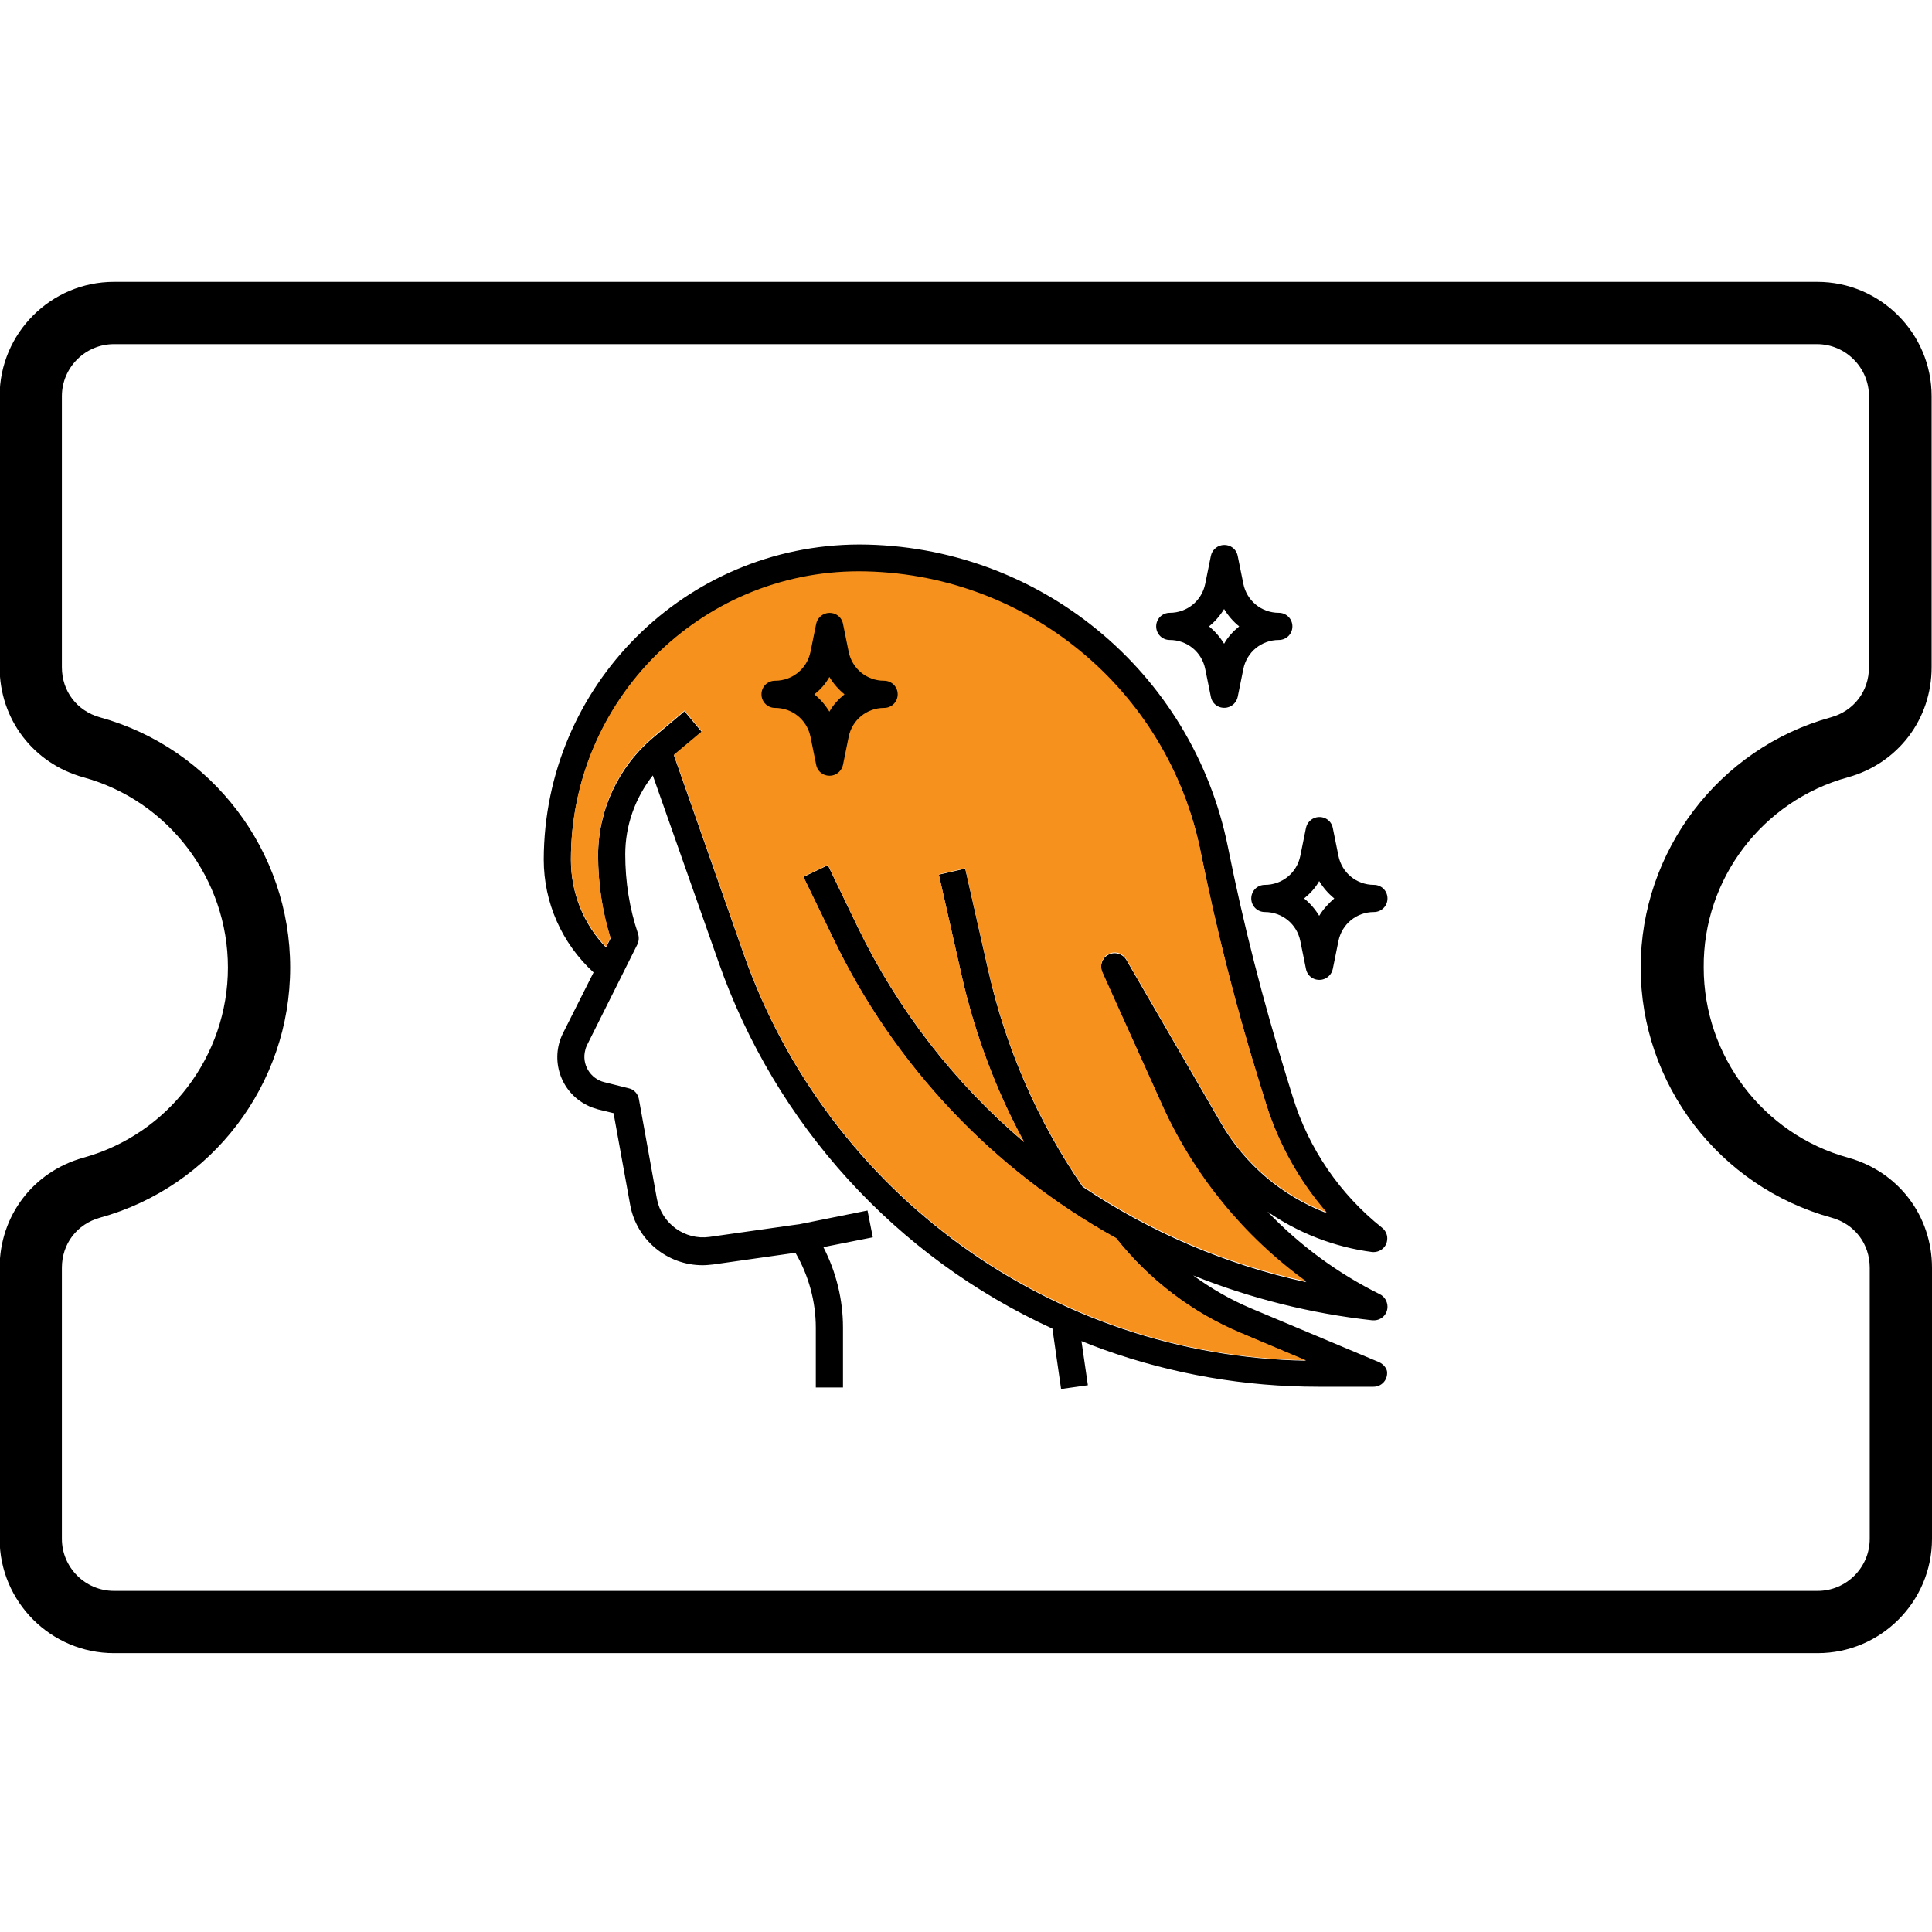
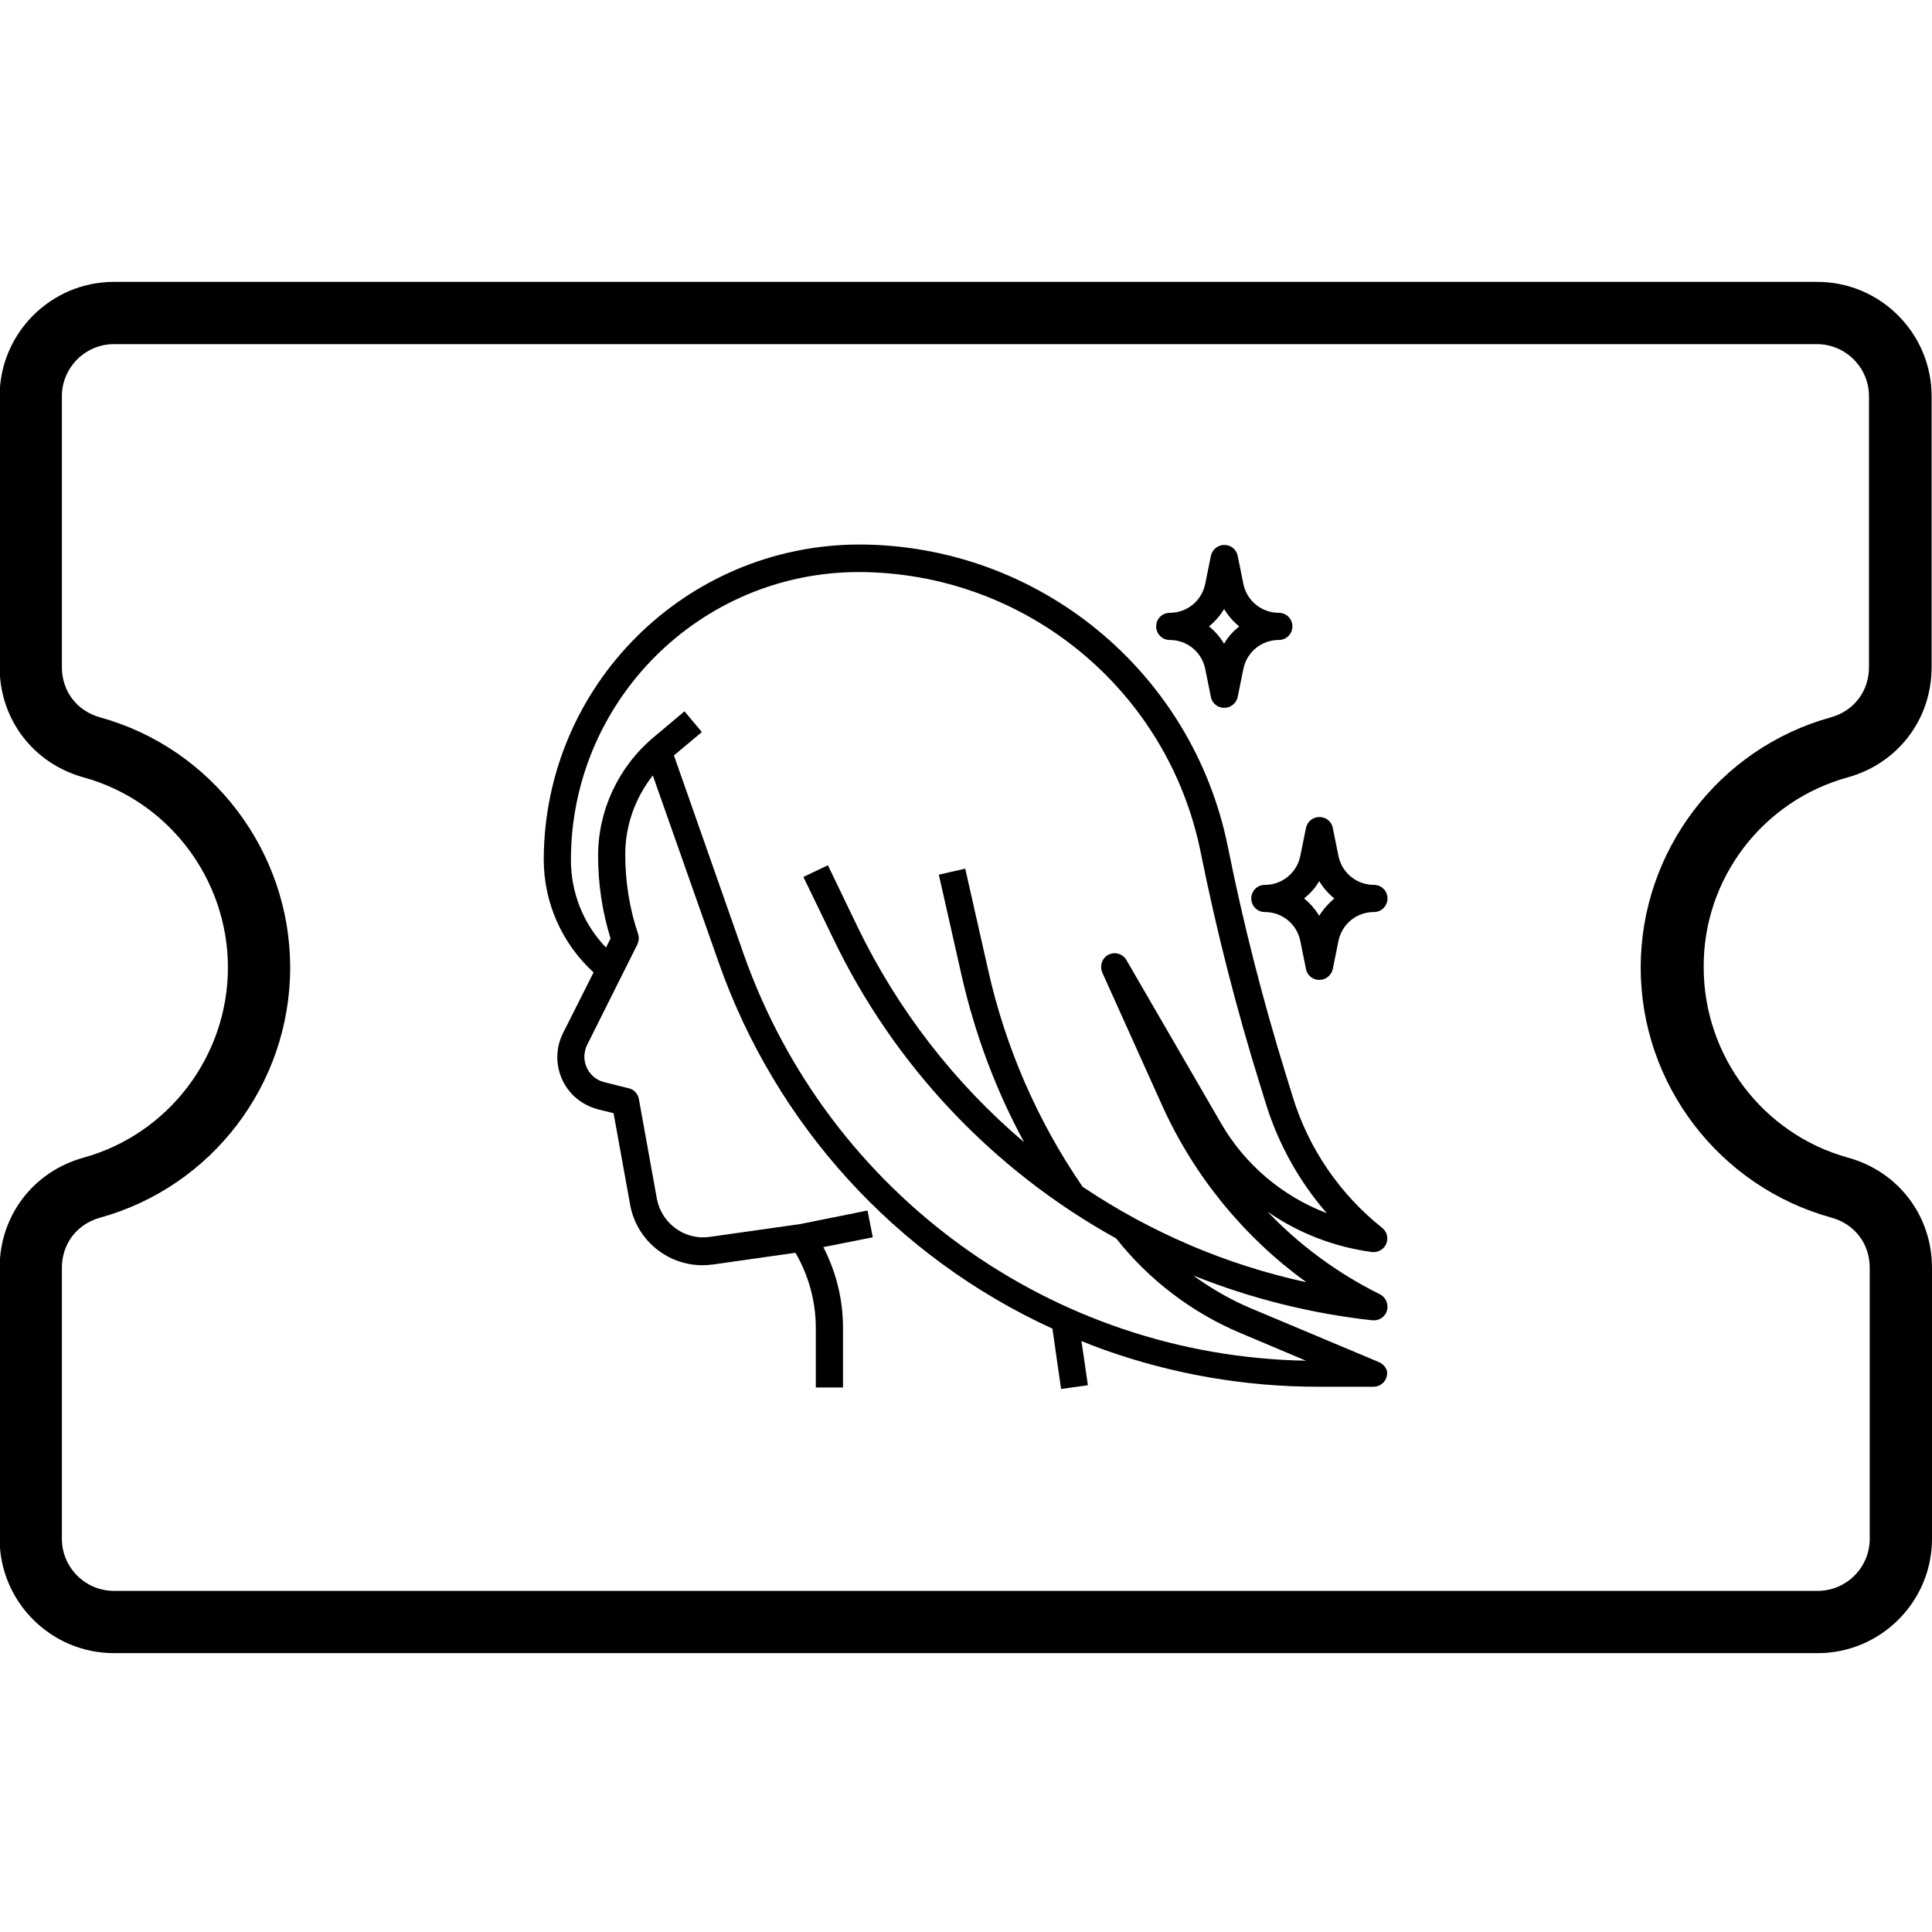
<svg xmlns="http://www.w3.org/2000/svg" version="1.1" id="Layer_1" x="0px" y="0px" viewBox="0 0 512 512" style="enable-background:new 0 0 512 512;" xml:space="preserve">
  <style type="text/css">
	.st0{fill-rule:evenodd;clip-rule:evenodd;}
	.st1{fill:#F6911E;}
</style>
  <path class="st0" d="M434.8,256.4c0-30.8,20.7-58.1,50.4-66.3c6.1-1.7,10.1-6.9,10.1-13.3V105c0-7.6-6.2-13.8-13.8-13.8H30.2  c-7.6,0-13.8,6.2-13.8,13.8v71.8c0,6.4,4,11.6,10.1,13.3c29.7,8.2,50.4,35.5,50.4,66.3c0,30.9-20.7,58.1-50.4,66.3  c-6.1,1.7-10.1,6.9-10.1,13.3v71.8c0,7.6,6.2,13.8,13.8,13.8h451.5c7.6,0,13.8-6.2,13.8-13.8V336c0-6.4-4-11.6-10.1-13.3  C455.6,314.5,434.8,287.3,434.8,256.4z M489.7,206c13.3-3.7,22.2-15.4,22.2-29.2V105c0-16.7-13.6-30.3-30.3-30.3H30.2  C13.5,74.7-0.1,88.3-0.1,105v71.8c0,13.8,8.9,25.5,22.2,29.2c22.6,6.2,38.3,27,38.3,50.4c0,23.5-15.8,44.2-38.3,50.4  C8.8,310.5-0.1,322.2-0.1,336v71.8c0,16.7,13.6,30.3,30.3,30.3h451.5c16.7,0,30.3-13.6,30.3-30.3V336c0-13.8-8.9-25.5-22.2-29.2  c-22.6-6.2-38.3-27-38.3-50.4C451.3,232.9,467.1,212.2,489.7,206z" />
  <g id="Layer_31">
    <path d="M365.5,361l-33.8-14.2c-5.5-2.3-10.7-5.3-15.5-8.8c15.2,6.1,31.2,10.1,47.5,11.9c0.1,0,0.3,0,0.4,0c2,0,3.6-1.6,3.6-3.6   c0-1.4-0.8-2.7-2-3.3c-11.1-5.5-21.2-12.9-29.8-21.9c8.2,5.7,17.8,9.4,27.7,10.7c2,0.2,3.8-1.2,4-3.1c0.2-1.2-0.3-2.5-1.3-3.3   c-11.2-8.9-19.5-21-23.7-34.7l-1.7-5.5c-6.2-20-11.4-40.3-15.5-60.8c-9.4-46.5-50.2-80-97.7-80.1c-46.1,0.1-83.5,37.4-83.6,83.5   c0,11.4,4.8,22.2,13.2,29.9l-8.1,16.1c-3.5,7-0.7,15.6,6.4,19.1c0.9,0.5,1.9,0.8,2.9,1.1l4.1,1l4.4,24.3c1.7,9.3,9.8,16,19.2,16   c0.9,0,1.8-0.1,2.8-0.2l21.8-3.1c3.5,6,5.4,12.9,5.4,19.9v15.8h7.2v-15.9c0-7.4-1.8-14.7-5.2-21.3l13.1-2.6l-1.4-7.1l-17.9,3.6   l-24,3.4c-6.5,0.9-12.6-3.5-13.9-10l-4.8-26.6c-0.3-1.4-1.3-2.5-2.7-2.8l-6.4-1.6c-3.8-0.9-6.1-4.8-5.1-8.5c0.1-0.5,0.3-1,0.5-1.4   l13.3-26.6c0.4-0.9,0.5-1.8,0.2-2.8c-2.3-6.8-3.4-13.9-3.4-21.1c0-7.6,2.6-14.9,7.3-20.9l17.4,49.4c15.1,43.1,47,78.2,88.5,97.2   l2.3,16l7.1-1l-1.7-11.7c2,0.8,4,1.6,6,2.3c18.2,6.5,37.4,9.8,56.7,9.8h14.7c2,0,3.6-1.6,3.6-3.6   C367.7,362.9,366.8,361.6,365.5,361z M197.1,252.9l-18.5-52.7l7.4-6.2l-4.6-5.5l-8.2,6.9c-9.3,7.8-14.7,19.3-14.7,31.4   c0,7.4,1.1,14.8,3.3,21.9l-1.2,2.4c-6-6.2-9.3-14.5-9.3-23.2c0-42.1,34.2-76.3,76.3-76.3c44,0.1,81.9,31.1,90.6,74.3   c4.2,20.8,9.4,41.3,15.7,61.5l1.7,5.5c3.3,10.5,8.8,20.3,16,28.6c-11.8-4.5-21.7-12.9-28-23.8l-25.1-43.3c-1-1.7-3.2-2.3-4.9-1.3   c-1.6,0.9-2.2,2.9-1.5,4.6l15.9,35.3c8.4,18.6,21.6,34.8,38.2,46.8c-21.2-4.6-41.3-13.2-59.3-25.3c-11.9-17.3-20.4-36.8-25-57.3   l-6.1-27l-7,1.6l6.1,27c3.5,15.3,9,30.1,16.5,43.9c-18.5-15.7-33.5-35.1-44.1-57l-7.9-16.4l-6.5,3.1l7.9,16.3   c16.1,33.6,42.3,61.4,75,79.5c8.7,11,20.1,19.7,33,25.1l17.3,7.3C278.8,359.4,219.5,316.4,197.1,252.9z" />
-     <path class="st1" d="M255.8,230.1l-7,1.6l6.1,27c3.5,15.3,9,30.1,16.5,43.9c-18.5-15.7-33.5-35.1-44.1-57l-7.9-16.4l-6.5,3.1   l7.9,16.3c16.1,33.6,42.3,61.4,75,79.5c8.7,11,20.1,19.7,33,25.1l17.3,7.3c-67.3-1.3-126.7-44.3-149-107.8l-18.5-52.7l7.4-6.2   l-4.6-5.5l-8.2,6.9c-9.3,7.8-14.7,19.3-14.7,31.4c0,7.4,1.1,14.8,3.3,21.9l-1.2,2.4c-6-6.2-9.3-14.5-9.3-23.2   c0-42.1,34.2-76.3,76.3-76.3c44,0.1,81.9,31.1,90.6,74.3c4.2,20.8,9.4,41.3,15.7,61.5l1.7,5.5c3.3,10.5,8.8,20.3,16,28.6   c-11.8-4.5-21.7-12.9-28-23.8l-25.1-43.3c-1-1.7-3.2-2.3-4.9-1.3c-1.6,0.9-2.2,2.9-1.5,4.6l15.9,35.3c8.4,18.6,21.6,34.8,38.2,46.8   c-21.2-4.6-41.3-13.2-59.3-25.3c-11.9-17.3-20.4-36.8-25-57.3L255.8,230.1z" />
-     <path d="M205.4,187.6c4.6,0,8.5,3.2,9.4,7.7l1.5,7.4c0.4,2,2.3,3.2,4.3,2.8c1.4-0.3,2.5-1.4,2.8-2.8l1.5-7.4   c0.9-4.5,4.8-7.7,9.4-7.7c2,0,3.6-1.6,3.6-3.6s-1.6-3.6-3.6-3.6c-4.6,0-8.5-3.2-9.4-7.7l-1.5-7.4c-0.4-2-2.3-3.2-4.3-2.8   c-1.4,0.3-2.5,1.4-2.8,2.8l-1.5,7.4c-0.9,4.5-4.8,7.7-9.4,7.7c-2,0-3.6,1.6-3.6,3.6S203.4,187.6,205.4,187.6z M219.8,179.4   c1.1,1.8,2.4,3.3,4,4.6c-1.6,1.3-3,2.8-4,4.6c-1.1-1.8-2.4-3.3-4-4.6C217.4,182.8,218.8,181.2,219.8,179.4z" />
    <path d="M364.1,234.5c-4.6,0-8.5-3.2-9.4-7.7l-1.5-7.4c-0.4-2-2.3-3.2-4.3-2.8c-1.4,0.3-2.5,1.4-2.8,2.8l-1.5,7.4   c-0.9,4.5-4.8,7.7-9.4,7.7c-2,0-3.6,1.6-3.6,3.6c0,2,1.6,3.6,3.6,3.6c4.6,0,8.5,3.2,9.4,7.7l1.5,7.4c0.4,2,2.3,3.2,4.3,2.8   c1.4-0.3,2.5-1.4,2.8-2.8l1.5-7.4c0.9-4.5,4.8-7.7,9.4-7.7c2,0,3.6-1.6,3.6-3.6C367.7,236.1,366.1,234.5,364.1,234.5z M349.6,242.7   c-1.1-1.8-2.4-3.3-4-4.6c1.6-1.3,3-2.8,4-4.6c1.1,1.8,2.4,3.3,4,4.6C352.1,239.4,350.7,240.9,349.6,242.7z" />
    <path d="M310,169.6c4.6,0,8.5,3.2,9.4,7.7l1.5,7.4c0.4,2,2.3,3.2,4.3,2.8c1.4-0.3,2.5-1.4,2.8-2.8l1.5-7.4c0.9-4.5,4.8-7.7,9.4-7.7   c2,0,3.6-1.6,3.6-3.6c0-2-1.6-3.6-3.6-3.6c-4.6,0-8.5-3.2-9.4-7.7l-1.5-7.4c-0.4-2-2.3-3.2-4.3-2.8c-1.4,0.3-2.5,1.4-2.8,2.8   l-1.5,7.4c-0.9,4.5-4.8,7.7-9.4,7.7c-2,0-3.6,1.6-3.6,3.6C306.4,168,308,169.6,310,169.6z M324.4,161.4c1.1,1.8,2.4,3.3,4,4.6   c-1.6,1.3-3,2.8-4,4.6c-1.1-1.8-2.4-3.3-4-4.6C322,164.7,323.3,163.2,324.4,161.4z" />
  </g>
</svg>